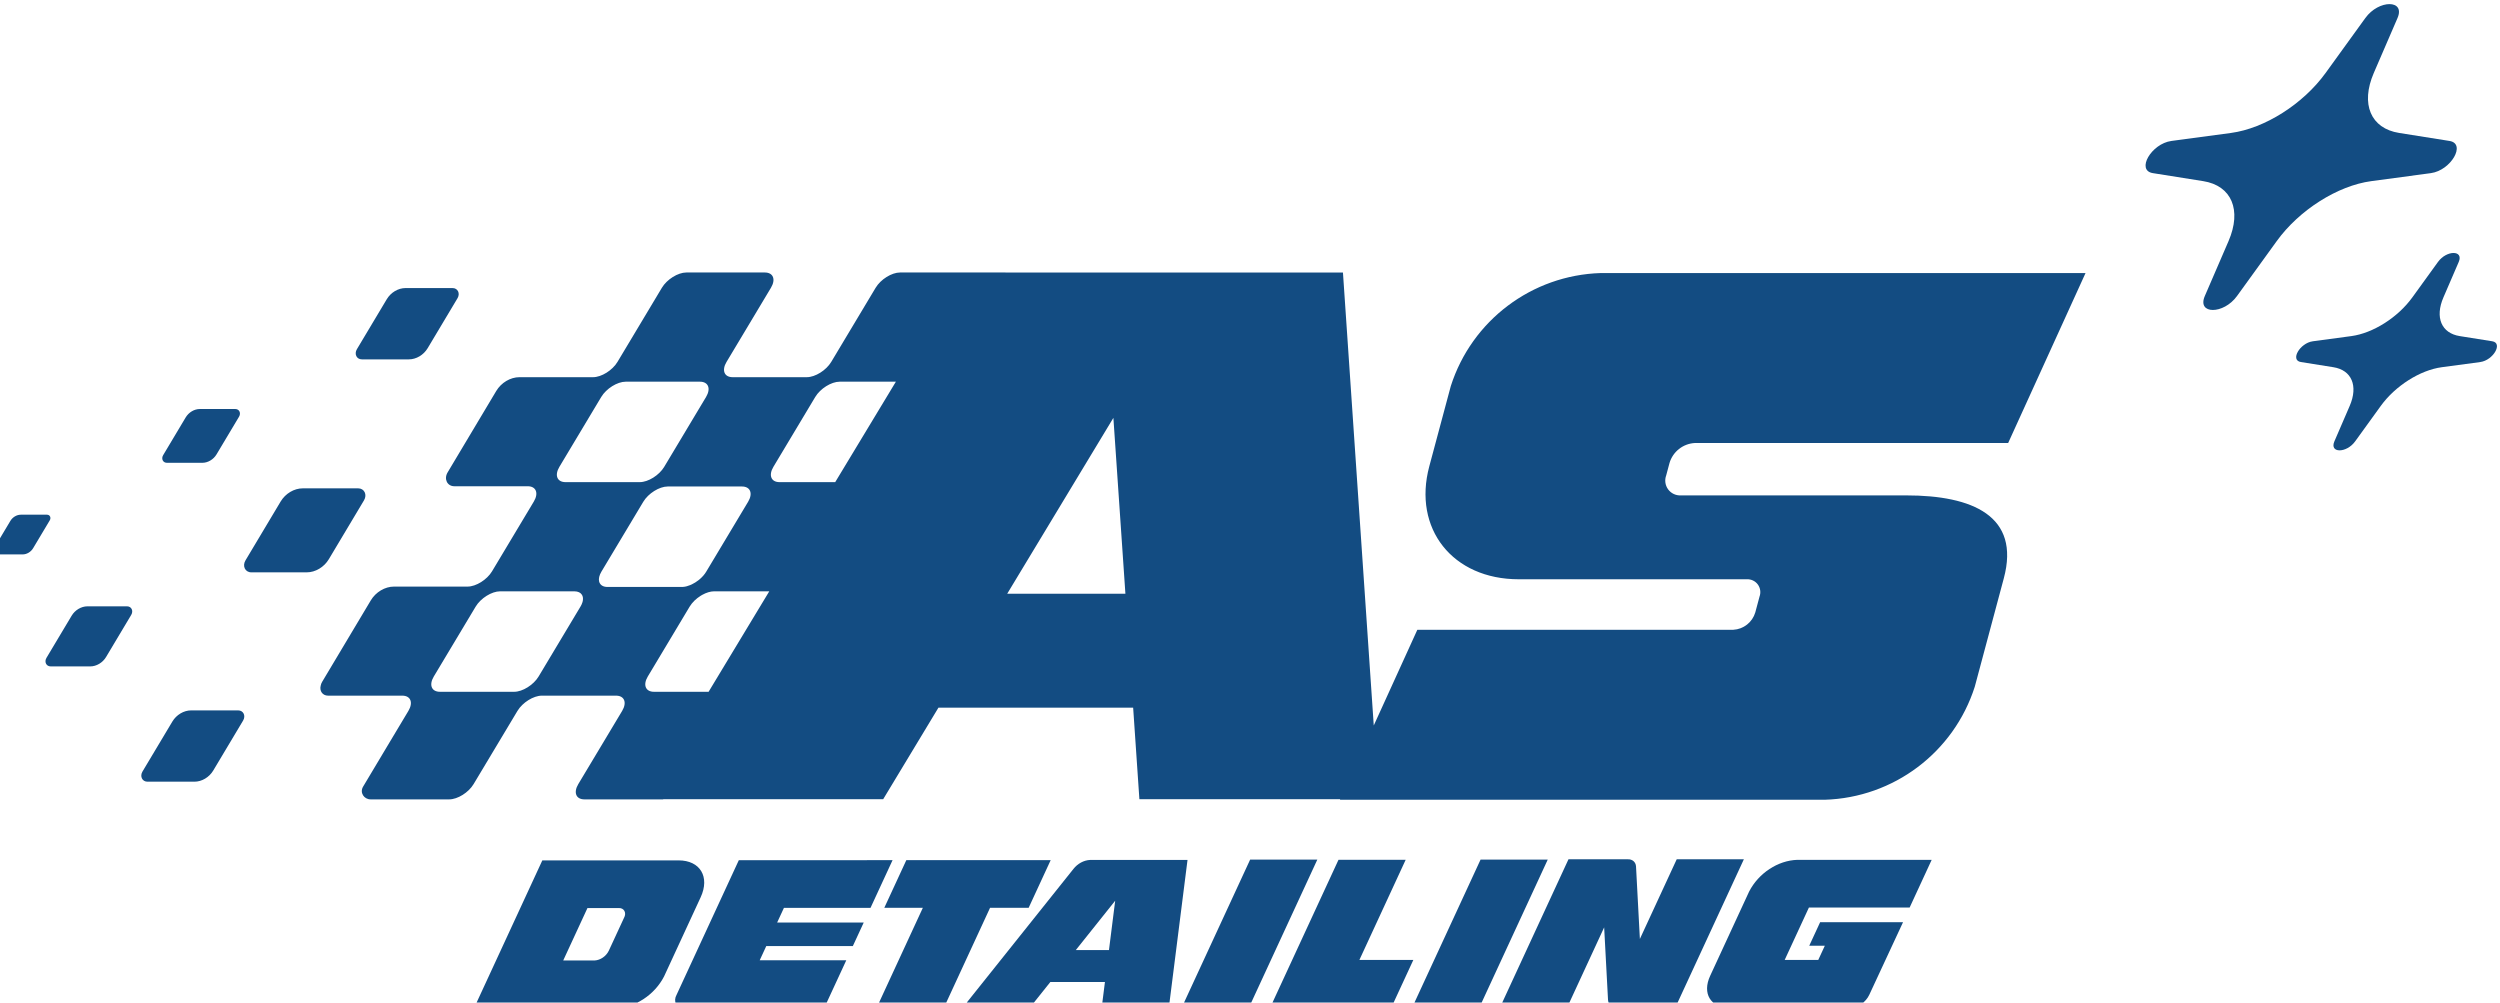
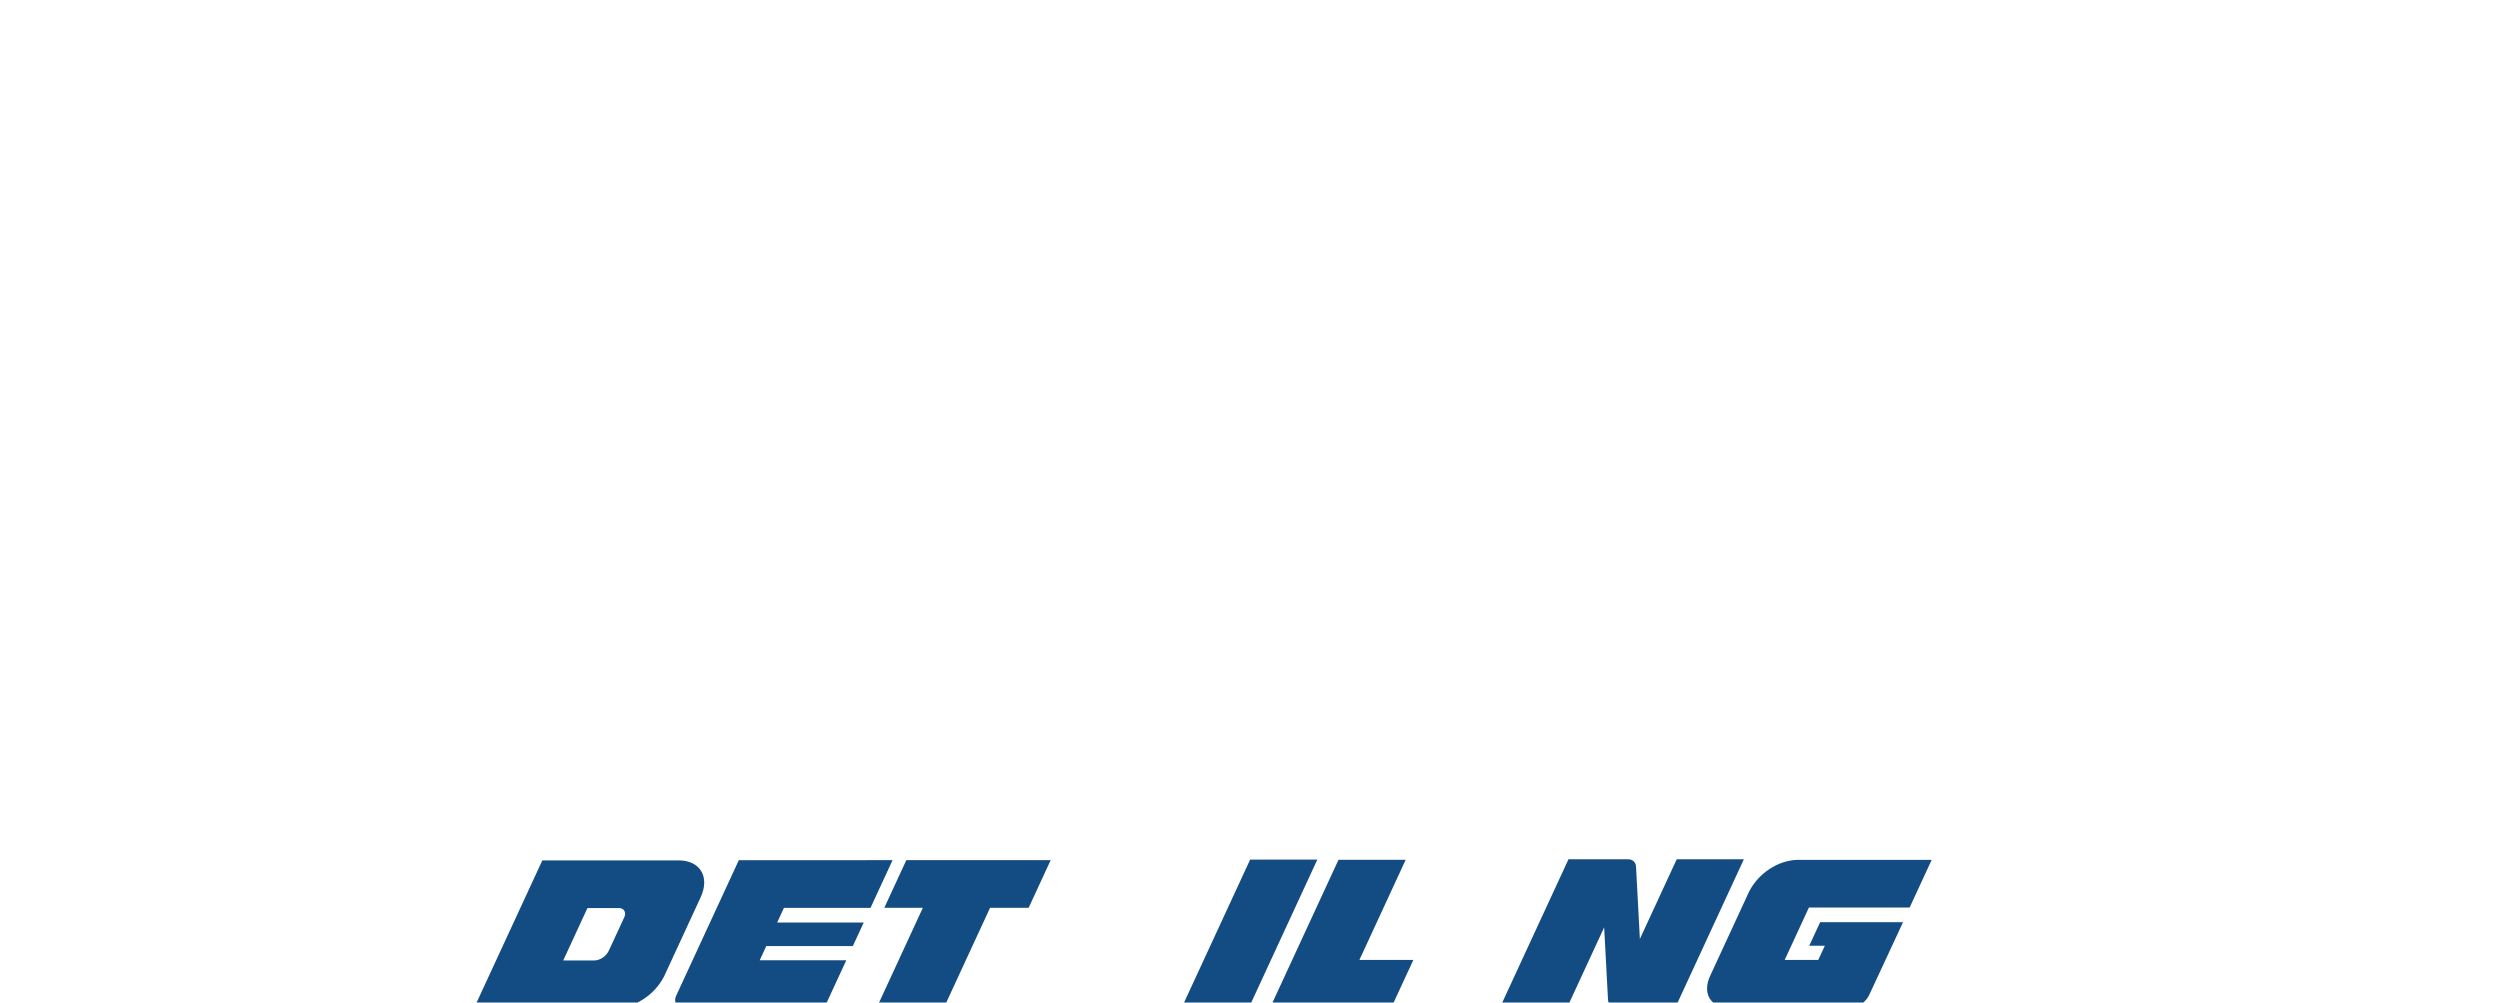
<svg xmlns="http://www.w3.org/2000/svg" width="389.283" height="156.108" viewBox="0 0 102.998 41.304" version="1.1" id="svg1" xml:space="preserve">
  <defs id="defs1">
    <clipPath clipPathUnits="userSpaceOnUse" id="clipPath5">
      <path d="M 0,316.088 H 535.291 V 0 H 0 Z" transform="translate(-343.548,-119.066)" id="path5" />
    </clipPath>
    <clipPath clipPathUnits="userSpaceOnUse" id="clipPath8">
-       <path d="M 0,316.088 H 535.291 V 0 H 0 Z" transform="translate(-243.736,-103.104)" id="path8" />
-     </clipPath>
+       </clipPath>
    <clipPath clipPathUnits="userSpaceOnUse" id="clipPath10">
      <path d="M 0,316.088 H 535.291 V 0 H 0 Z" transform="translate(-153.309,-101.276)" id="path10" />
    </clipPath>
    <clipPath clipPathUnits="userSpaceOnUse" id="clipPath12">
      <path d="M 0,316.088 H 535.291 V 0 H 0 Z" transform="translate(-205.69,-118.912)" id="path12" />
    </clipPath>
    <clipPath clipPathUnits="userSpaceOnUse" id="clipPath14">
      <path d="M 0,316.088 H 535.291 V 0 H 0 Z" transform="translate(-366.79,-110.585)" id="path14" />
    </clipPath>
    <clipPath clipPathUnits="userSpaceOnUse" id="clipPath16">
-       <path d="M 0,316.088 H 535.291 V 0 H 0 Z" transform="translate(-57.522,-178.652)" id="path16" />
-     </clipPath>
+       </clipPath>
    <clipPath clipPathUnits="userSpaceOnUse" id="clipPath18">
      <path d="M 0,316.088 H 535.291 V 0 H 0 Z" transform="translate(-479.404,-245.354)" id="path18" />
    </clipPath>
  </defs>
  <g id="layer1" transform="translate(-38.139,-105.836)" />
  <g id="layer-MC0" transform="matrix(0.265,0,0,0.265,181.861,-105.836)">
    <path id="path1" d="m -491.909,533.023 -10.625,22.982 h 10.447 l 10.623,-22.982 z" style="fill:#134c82;fill-opacity:1;fill-rule:nonzero;stroke:none;stroke-width:0.884" />
-     <path id="path2" d="m -456.085,533.023 -10.625,22.982 h 10.444 l 10.625,-22.982 z" style="fill:#134c82;fill-opacity:1;fill-rule:nonzero;stroke:none;stroke-width:0.884" />
    <path id="path3" d="m -478.172,533.052 -10.625,22.982 h 18.832 l 3.429,-7.416 h -8.387 l 7.195,-15.566 z" style="fill:#134c82;fill-opacity:1;fill-rule:nonzero;stroke:none;stroke-width:0.884" />
    <path id="path4" d="M 0,0 H 11.81 L -0.205,-25.987 h -10.408 c -0.803,-0.047 -1.419,0.475 -1.467,1.248 l -0.68,12.764 -6.477,-14.012 h -11.81 L -19.035,0 h 10.408 c 0.807,0.049 1.423,-0.476 1.47,-1.248 l 0.678,-12.764 z" style="fill:#134c82;fill-opacity:1;fill-rule:nonzero;stroke:none" transform="matrix(0.884,0,0,-0.884,-425.591,532.975)" clip-path="url(#clipPath5)" />
    <path id="path6" d="m -545.361,533.104 -3.427,7.414 h 5.994 l -7.195,15.568 h 10.448 l 7.195,-15.568 h 6 l 3.427,-7.414 z" style="fill:#134c82;fill-opacity:1;fill-rule:nonzero;stroke:none;stroke-width:0.884" />
    <path id="path7" d="M 0,0 1.093,8.679 -5.834,0 Z M 13.814,15.851 10.53,-10.136 H -1.28 l 0.57,4.517 h -9.605 l -3.606,-4.517 h -11.815 l 19.495,24.418 c 0.728,0.929 1.818,1.517 2.906,1.569 z" style="fill:#134c82;fill-opacity:1;fill-rule:nonzero;stroke:none" transform="matrix(0.884,0,0,-0.884,-513.858,547.09)" clip-path="url(#clipPath8)" />
    <path id="path9" d="M 0,0 C 1.019,0.055 2.015,0.737 2.489,1.702 L 5.177,7.513 C 5.406,7.912 5.432,8.36 5.246,8.704 5.063,9.047 4.694,9.242 4.264,9.22 h -5.523 l -4.26,-9.214 z m 14.77,17.605 c 3.802,0 5.541,-2.908 3.879,-6.496 L 12.216,-2.807 C 10.55,-6.045 7.152,-8.277 3.731,-8.382 h -24.937 l 12.013,25.987 z" style="fill:#134c82;fill-opacity:1;fill-rule:nonzero;stroke:none" transform="matrix(0.884,0,0,-0.884,-593.826,548.707)" clip-path="url(#clipPath10)" />
    <path id="path11" d="m 0,0 -3.876,-8.385 h -15.227 l -1.195,-2.584 h 15.227 l -1.915,-4.14 h -15.225 l -1.152,-2.491 h 15.227 l -3.878,-8.384 h -24.737 c -0.577,-0.031 -1.077,0.231 -1.327,0.695 -0.249,0.462 -0.214,1.064 0.091,1.603 l 10.949,23.683 z" style="fill:#134c82;fill-opacity:1;fill-rule:nonzero;stroke:none" transform="matrix(0.884,0,0,-0.884,-547.503,533.111)" clip-path="url(#clipPath12)" />
    <path id="path13" d="m 0,0 -4.26,-9.215 h 5.905 l 1.153,2.493 H 0.057 l 1.915,4.138 H 16.553 L 10.62,-15.343 c -0.616,-1.33 -2.005,-2.254 -3.382,-2.254 h -21.281 c -3.26,0 -4.752,2.496 -3.329,5.575 l 6.859,14.834 c 1.666,3.239 5.066,5.471 8.484,5.575 H 21.592 L 17.715,0 Z" style="fill:#134c82;fill-opacity:1;fill-rule:nonzero;stroke:none" transform="matrix(0.884,0,0,-0.884,-405.038,540.475)" clip-path="url(#clipPath14)" />
-     <path id="path15" d="m 0,0 c 0.283,0.473 0.028,0.995 -0.484,0.995 h -4.605 c -0.72,0 -1.443,-0.431 -1.836,-1.091 L -9.85,-4.992 c -0.283,-0.473 -0.028,-0.996 0.484,-0.996 h 4.607 c 0.715,0 1.441,0.432 1.834,1.092 z m 14.328,-16.627 c 0.426,0.715 0.042,1.507 -0.734,1.507 H 6.628 c -1.086,0 -2.183,-0.652 -2.779,-1.652 l -4.424,-7.406 c -0.428,-0.715 -0.041,-1.507 0.734,-1.507 h 6.967 c 1.086,0 2.18,0.652 2.779,1.652 z m 18.964,34.859 c 0.382,0.641 0.038,1.35 -0.657,1.35 h -6.241 c -0.973,0 -1.952,-0.583 -2.488,-1.479 l -3.961,-6.634 c -0.382,-0.64 -0.039,-1.347 0.657,-1.347 h 6.24 c 0.971,0 1.952,0.583 2.488,1.479 z m 0.714,-53.44 c 0.506,0.847 0.05,1.787 -0.871,1.787 h -8.272 c -1.289,0 -2.59,-0.772 -3.299,-1.963 l -5.254,-8.791 c -0.505,-0.85 -0.046,-1.787 0.872,-1.787 h 8.275 c 1.286,0 2.587,0.772 3.296,1.96 z M 54.24,5.63 h -9.743 c -1.52,0 -3.049,-0.913 -3.887,-2.312 L 34.424,-7.038 c -0.596,-1 -0.06,-2.105 1.026,-2.105 h 9.745 c 1.518,0 3.049,0.909 3.885,2.309 L 55.268,3.524 C 55.864,4.522 55.326,5.63 54.24,5.63 m 17.473,33.437 c 0.506,0.847 0.049,1.787 -0.872,1.787 h -8.272 c -1.289,0 -2.589,-0.772 -3.298,-1.962 L 54.017,30.1 c -0.506,-0.85 -0.049,-1.787 0.871,-1.787 h 8.273 c 1.289,0 2.589,0.772 3.298,1.96 z M 189.176,-12.91 h -20.791 l 18.677,30.933 z M 148.809,24.387 138.139,6.722 h -9.795 c -1.479,0 -1.962,1.209 -1.077,2.688 l 7.362,12.291 c 0.885,1.477 2.82,2.686 4.299,2.686 z m -22.268,-36.868 -10.669,-17.668 h -9.614 c -1.479,0 -1.965,1.212 -1.08,2.691 l 1.02,1.699 6.342,10.589 c 0.113,0.185 0.239,0.366 0.379,0.539 0.14,0.176 0.294,0.344 0.459,0.506 0.33,0.322 0.701,0.61 1.092,0.855 0.096,0.061 0.195,0.118 0.294,0.173 0.695,0.385 1.429,0.616 2.075,0.616 z m -3.722,15.747 -7.365,-12.291 c -0.275,-0.462 -0.654,-0.897 -1.091,-1.279 -0.088,-0.077 -0.176,-0.151 -0.267,-0.222 -0.366,-0.286 -0.762,-0.534 -1.163,-0.726 -0.102,-0.05 -0.203,-0.094 -0.305,-0.135 -0.201,-0.082 -0.402,-0.151 -0.602,-0.206 -0.099,-0.025 -0.198,-0.047 -0.297,-0.066 -0.195,-0.036 -0.388,-0.055 -0.575,-0.055 H 98.099 c -0.187,0 -0.355,0.019 -0.509,0.055 -0.154,0.036 -0.288,0.091 -0.409,0.157 -0.24,0.137 -0.41,0.335 -0.509,0.58 -0.025,0.06 -0.044,0.124 -0.06,0.19 -0.105,0.464 0.022,1.061 0.406,1.707 l 7.365,12.291 c 0.885,1.479 2.821,2.688 4.297,2.688 h 13.058 c 1.479,0 1.966,-1.212 1.081,-2.688 M 115.426,21.701 108.064,9.41 c -0.885,-1.479 -2.82,-2.688 -4.299,-2.688 H 90.706 c -1.478,0 -1.962,1.209 -1.077,2.688 l 7.362,12.291 c 0.885,1.477 2.821,2.686 4.299,2.686 h 13.059 c 1.479,0 1.963,-1.209 1.077,-2.686 M 92.26,-12.481 c 0.648,0 1.105,-0.231 1.339,-0.616 0.167,-0.275 0.222,-0.627 0.153,-1.028 -0.013,-0.082 -0.032,-0.162 -0.057,-0.247 -0.072,-0.253 -0.19,-0.52 -0.358,-0.798 l -7.362,-12.288 c -0.885,-1.479 -2.82,-2.691 -4.299,-2.691 H 68.62 c -1.479,0 -1.965,1.212 -1.077,2.691 l 7.362,12.288 c 0.885,1.479 2.82,2.689 4.297,2.689 z m 252.166,26.084 13.611,29.893 -85.258,-0.003 C 260.664,43.125 250.096,35.164 246.404,23.618 L 242.622,9.509 c -2.939,-10.974 4.099,-19.87 15.727,-19.87 h 40.112 c 0.762,0.038 1.49,-0.308 1.941,-0.921 0.451,-0.619 0.561,-1.419 0.294,-2.134 l -0.742,-2.776 c -0.514,-1.735 -2.067,-2.958 -3.873,-3.052 h -55.562 l -7.665,-16.83 -5.418,79.664 H 168.08 c -0.003,0 -0.006,0.002 -0.008,0.002 h -18.526 c -1.477,0 -3.409,-1.209 -4.295,-2.685 l -7.813,-13.045 c -0.885,-1.476 -2.817,-2.683 -4.294,-2.683 H 120.1 c -1.476,0 -1.96,1.207 -1.075,2.683 l 7.813,13.045 c 0.885,1.476 0.401,2.685 -1.078,2.685 h -13.808 c -1.477,0 -3.409,-1.209 -4.295,-2.685 L 99.845,27.862 C 98.959,26.386 97.027,25.179 95.55,25.179 H 82.61 c -1.597,0 -3.208,-0.959 -4.088,-2.43 L 69.97,8.431 C 69.28,7.274 69.901,5.999 71.155,5.999 h 12.904 c 1.476,0 1.96,-1.21 1.078,-2.686 L 77.783,-8.965 c -0.885,-1.476 -2.818,-2.683 -4.294,-2.683 h -12.94 c -1.597,0 -3.211,-0.959 -4.091,-2.433 l -8.549,-14.314 c -0.138,-0.226 -0.22,-0.457 -0.259,-0.682 -0.242,-0.905 0.314,-1.749 1.289,-1.751 h 0.014 13.045 c 1.476,-0.003 1.96,-1.21 1.075,-2.686 l -3.676,-6.139 -4.291,-7.181 c -0.633,-1.061 0.17,-2.235 1.319,-2.237 h 13.823 c 1.479,0 3.411,1.206 4.294,2.685 l 4.035,6.733 3.679,6.139 c 0.882,1.476 2.815,2.683 4.291,2.686 h 13.045 c 1.476,-0.003 1.96,-1.21 1.077,-2.686 l -3.678,-6.139 -4.036,-6.733 c -0.882,-1.479 -0.398,-2.685 1.078,-2.685 h 13.811 c 0.025,0 0.058,0.027 0.086,0.027 h 38.646 l 9.718,16.099 h 34.246 l 1.097,-16.099 h 35.312 l -0.041,-0.093 h 85.269 c 12.115,0.368 22.682,8.329 26.377,19.873 l 5.108,19.07 C 346.604,0.781 338.147,4.39 326.519,4.39 H 286.86 c -0.877,-0.046 -1.718,0.355 -2.238,1.064 -0.519,0.709 -0.643,1.633 -0.335,2.458 l 0.58,2.169 c 0.591,2.001 2.381,3.412 4.462,3.522 z" style="fill:#134c82;fill-opacity:1;fill-rule:nonzero;stroke:none" transform="matrix(0.884,0,0,-0.884,-678.534,480.281)" clip-path="url(#clipPath16)" />
-     <path id="path17" d="m 0,0 -8.858,1.408 c -5,0.794 -6.812,5.083 -4.456,10.542 l 4.176,9.669 c 1.408,3.263 -3.302,3.263 -5.66,0 L -21.789,11.95 C -25.737,6.491 -32.5,2.202 -38.419,1.408 L -48.901,0 c -3.538,-0.476 -6.257,-5.185 -3.269,-5.66 l 8.858,-1.408 c 5.001,-0.794 6.812,-5.083 4.456,-10.543 l -4.176,-9.668 c -1.407,-3.263 3.302,-3.263 5.661,0 l 6.991,9.668 c 3.947,5.46 10.71,9.749 16.629,10.543 L -3.269,-5.66 C 0.269,-5.185 2.988,-0.476 0,0 m 7.522,-35.232 -5.713,0.91 c -3.228,0.511 -4.396,3.279 -2.876,6.801 l 2.692,6.237 c 0.91,2.106 -2.128,2.106 -3.651,0 l -4.511,-6.237 c -2.546,-3.522 -6.912,-6.29 -10.727,-6.801 l -6.766,-0.91 c -2.282,-0.308 -4.035,-3.346 -2.108,-3.651 l 5.715,-0.91 c 3.225,-0.512 4.396,-3.28 2.876,-6.801 l -2.695,-6.241 c -0.91,-2.106 2.131,-2.106 3.651,0 l 4.512,6.241 c 2.548,3.521 6.911,6.289 10.729,6.801 l 6.763,0.91 c 2.285,0.305 4.038,3.343 2.109,3.651" style="fill:#134c82;fill-opacity:1;fill-rule:nonzero;stroke:none" transform="matrix(0.884,0,0,-0.884,-305.449,421.294)" clip-path="url(#clipPath18)" />
  </g>
</svg>